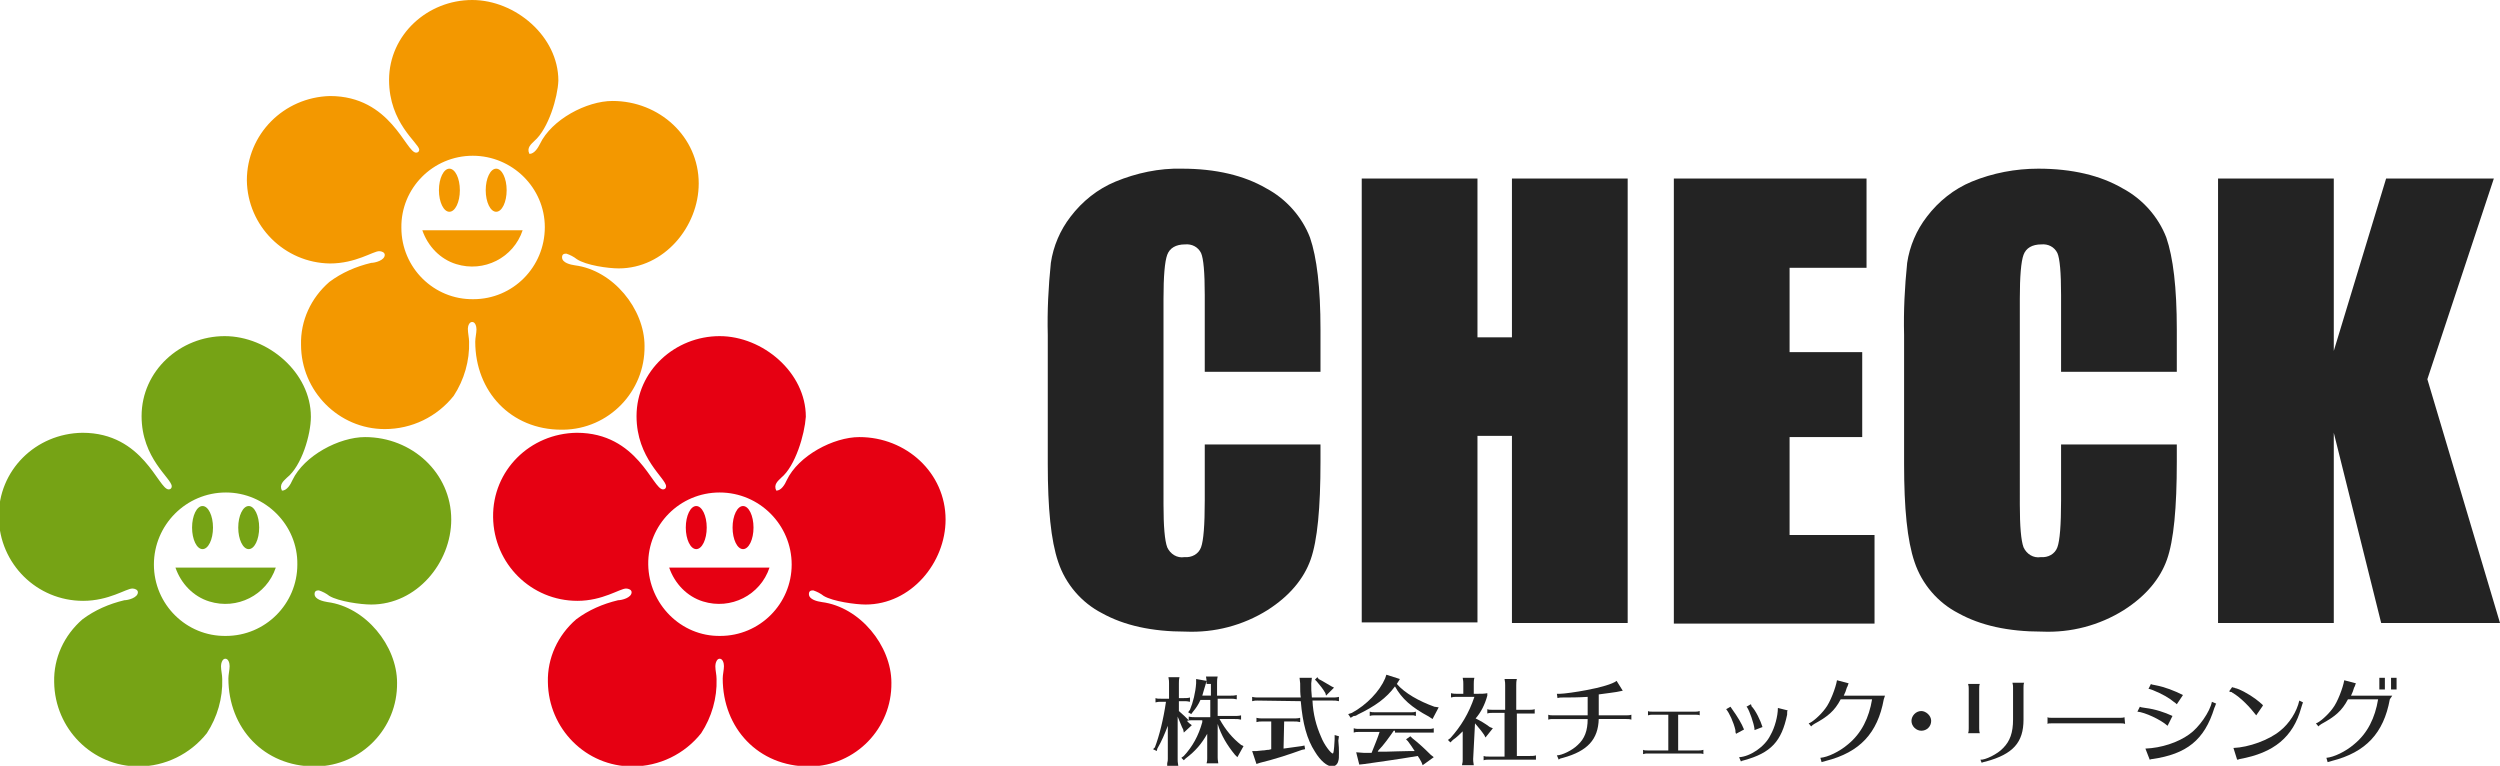
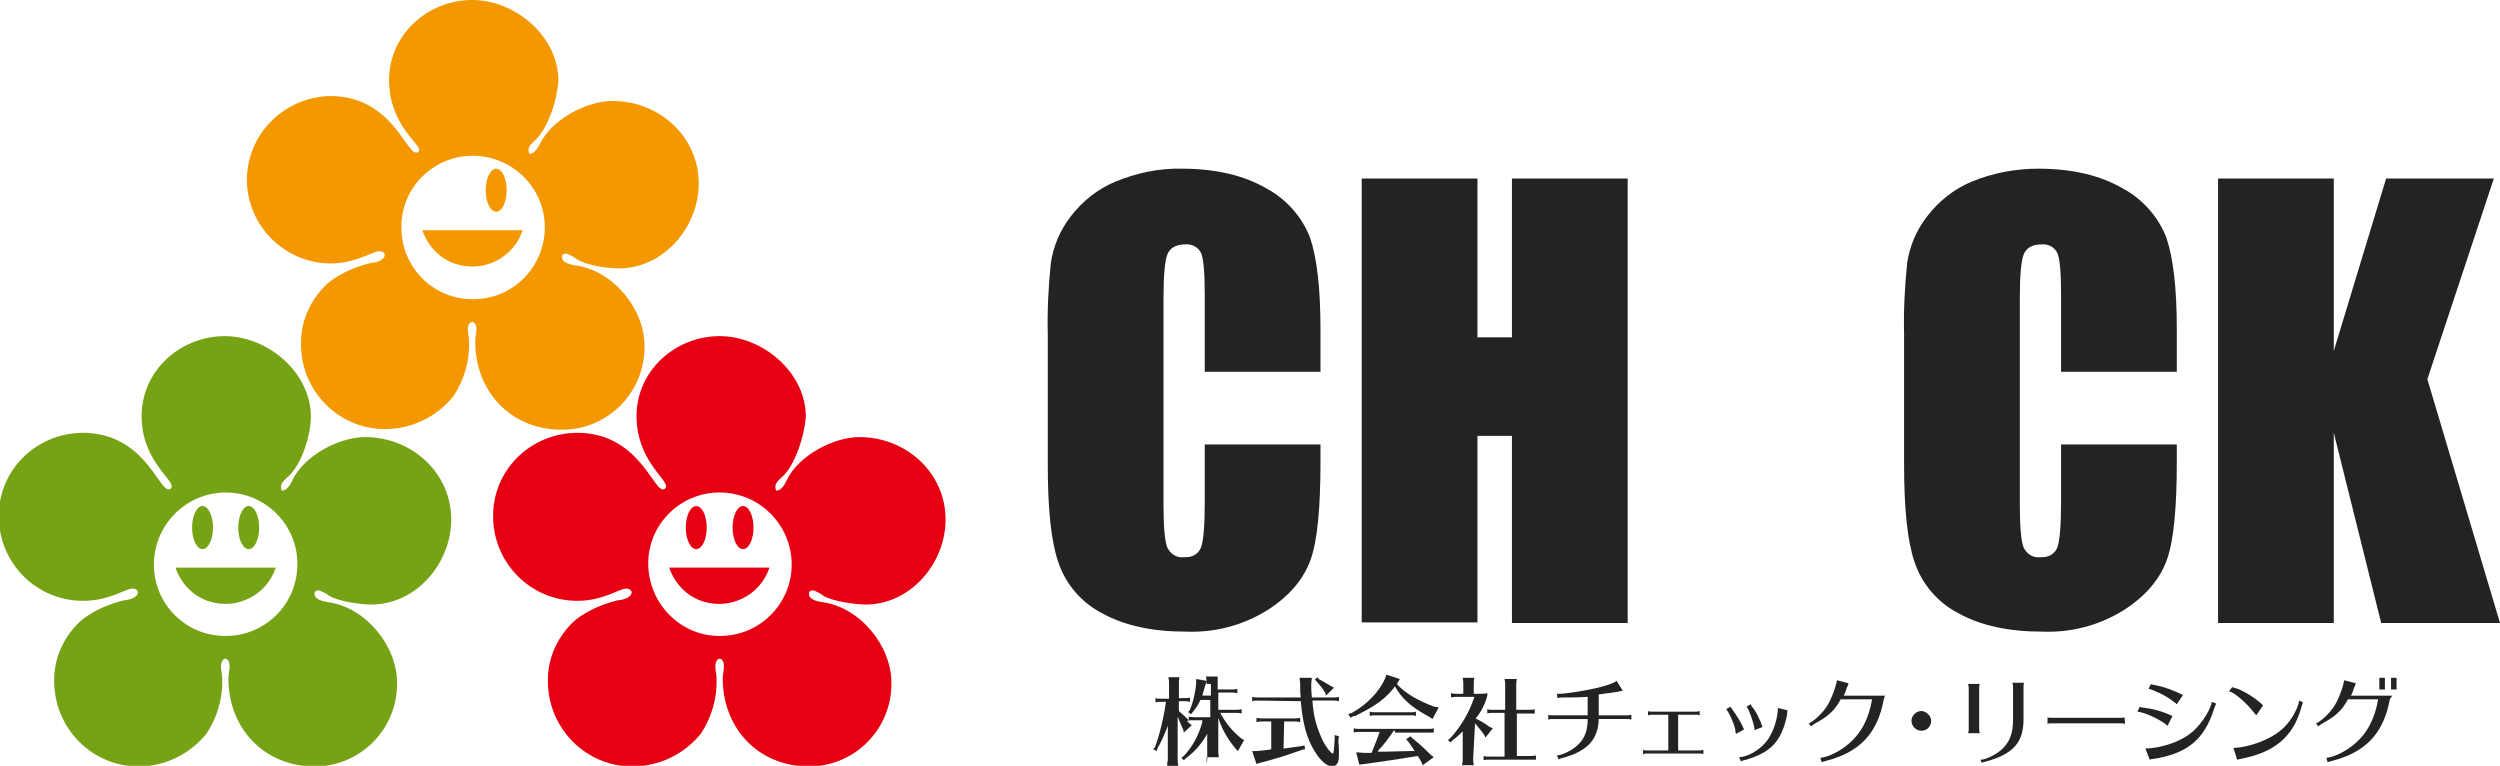
<svg xmlns="http://www.w3.org/2000/svg" version="1.1" id="レイヤー_1" x="0px" y="0px" viewBox="0 0 406.1 124.4" style="enable-background:new 0 0 406.1 124.4;" xml:space="preserve">
  <style type="text/css">
	.st0{fill:#232323;}
	.st1{fill:#E60012;}
	.st2{fill:#76A315;}
	.st3{fill:#F39800;}
</style>
  <path class="st0" d="M214.5,60.4h-18.8V47.9c0-3.6-0.2-5.9-0.6-6.8c-0.5-1-1.5-1.5-2.6-1.4c-1.5,0-2.5,0.6-2.9,1.7  c-0.4,1.1-0.6,3.5-0.6,7.1V82c0,3.5,0.2,5.8,0.6,6.9c0.5,1.1,1.6,1.8,2.8,1.6c1.2,0.1,2.3-0.5,2.7-1.6c0.4-1.1,0.6-3.6,0.6-7.6v-9.1  h18.8V75c0,7.5-0.5,12.8-1.6,15.9c-1.1,3.1-3.4,5.9-7,8.2c-4,2.5-8.6,3.7-13.3,3.5c-5.5,0-10-1-13.6-3c-3.3-1.7-5.9-4.7-7.1-8.3  c-1.2-3.5-1.7-8.8-1.7-15.9v-21c-0.1-3.9,0.1-7.8,0.5-11.7c0.4-2.7,1.5-5.3,3.2-7.5c1.9-2.5,4.4-4.5,7.3-5.7  c3.4-1.4,7.1-2.2,10.8-2.1c5.5,0,10.1,1.1,13.7,3.2c3.2,1.7,5.8,4.6,7.1,8c1.1,3.2,1.7,8.1,1.7,14.9L214.5,60.4z" />
  <path class="st0" d="M264.4,29v72.2h-18.8V70.8H240v30.3h-18.8V29H240v25.8h5.6V29H264.4z" />
-   <path class="st0" d="M271.9,29h31.3v14.5h-12.5v13.7h11.8v13.8h-11.8v15.9h13.8v14.4h-32.6V29z" />
  <path class="st0" d="M353.6,60.4h-18.8V47.9c0-3.6-0.2-5.9-0.6-6.8c-0.5-1-1.5-1.5-2.6-1.4c-1.5,0-2.5,0.6-2.9,1.7  c-0.4,1.1-0.6,3.5-0.6,7.1V82c0,3.5,0.2,5.8,0.6,6.9c0.5,1.1,1.6,1.8,2.8,1.6c1.2,0.1,2.3-0.5,2.7-1.6c0.4-1.1,0.6-3.6,0.6-7.6v-9.1  h18.8V75c0,7.5-0.5,12.8-1.6,15.9c-1.1,3.1-3.4,5.9-7,8.2c-4,2.5-8.6,3.7-13.3,3.5c-5.5,0-10-1-13.6-3c-3.3-1.7-5.9-4.7-7.1-8.3  c-1.2-3.5-1.7-8.8-1.7-15.9v-21c-0.1-3.9,0.1-7.8,0.5-11.7c0.4-2.7,1.5-5.3,3.2-7.5c1.9-2.5,4.4-4.5,7.3-5.7  c3.4-1.4,7.1-2.1,10.8-2.1c5.5,0,10.1,1.1,13.7,3.2c3.2,1.7,5.8,4.6,7.1,8c1.1,3.2,1.7,8.1,1.7,14.9L353.6,60.4z" />
  <path class="st0" d="M405.1,29l-10.8,32.6l11.8,39.6h-19.3l-7.7-30.9v30.9h-18.8V29h18.8v28l8.5-28L405.1,29z" />
  <path class="st1" d="M125,92.2c-1.5,4.5-6.3,6.9-10.8,5.5c-2.6-0.8-4.6-2.9-5.5-5.5H125z" />
  <ellipse class="st1" cx="113.1" cy="85.7" rx="1.7" ry="3.5" />
  <ellipse class="st1" cx="120.7" cy="85.7" rx="1.7" ry="3.5" />
  <path class="st1" d="M126.9,77.6c-0.5,0.5-1.3,1.1-0.8,2.1c0.8,0,1.4-1,1.7-1.7c1.9-4,7.6-7,11.8-7c7.6,0,14,5.8,14,13.4  c0,7-5.6,13.8-13,13.8c-1.6,0-5.3-0.5-6.8-1.4c-0.5-0.4-1.1-0.7-1.7-0.9c-0.4,0-0.7,0.1-0.7,0.6c0,0.9,1.4,1.2,2.1,1.3  c6.2,0.8,11.3,7.1,11.3,13.1c0.1,7.4-5.8,13.5-13.2,13.6c-0.1,0-0.2,0-0.2,0c-8.2,0-14-6.2-14-14.3c0-0.6,0.2-1.4,0.2-2  c0-0.5-0.2-1.2-0.7-1.2s-0.7,0.8-0.7,1.2c0,0.7,0.2,1.4,0.2,2.1c0.1,3.1-0.8,6.2-2.5,8.8c-2.7,3.4-6.8,5.4-11.2,5.4  c-7.5,0-13.6-6.1-13.7-13.7c-0.1-3.9,1.6-7.6,4.6-10.2c2-1.5,4.3-2.5,6.8-3.1c0.6,0,2.2-0.4,2.2-1.3c0-0.4-0.5-0.6-0.9-0.6  c-1,0-3.8,2-7.9,2c-7.5,0-13.6-6-13.7-13.6s6-13.6,13.6-13.7c9.9,0,12.3,9.2,14,9.2c0.3,0,0.5-0.2,0.5-0.5c0-1.3-4.8-4.5-4.8-11.4  c0-7.4,6.3-13,13.5-13c7,0,14,5.9,14,13.1C130.7,70.6,129.2,75.7,126.9,77.6z M116.9,80c-6.5,0-11.7,5.3-11.6,11.7  s5.3,11.7,11.7,11.6c6.4,0,11.6-5.2,11.6-11.6C128.6,85.3,123.4,80,116.9,80L116.9,80z" />
  <path class="st2" d="M44.8,92.2c-1.5,4.5-6.3,6.9-10.8,5.5c-2.6-0.8-4.6-2.9-5.5-5.5H44.8z" />
  <ellipse class="st2" cx="32.9" cy="85.7" rx="1.7" ry="3.5" />
  <ellipse class="st2" cx="40.4" cy="85.7" rx="1.7" ry="3.5" />
  <path class="st2" d="M46.6,77.6c-0.5,0.5-1.3,1.1-0.8,2.1c0.8,0,1.4-1,1.7-1.7c1.9-4,7.6-7,11.8-7c7.6,0,14,5.8,14,13.4  c0,7-5.6,13.8-13,13.8c-1.7,0-5.3-0.5-6.8-1.4c-0.5-0.4-1.1-0.7-1.7-0.9c-0.4,0-0.7,0.1-0.7,0.6c0,0.9,1.5,1.2,2.1,1.3  c6.2,0.8,11.3,7.1,11.3,13.1c0.1,7.4-5.8,13.5-13.2,13.6c-0.1,0-0.2,0-0.2,0c-8.2,0-14-6.2-14-14.3c0-0.6,0.2-1.4,0.2-2  c0-0.5-0.2-1.2-0.7-1.2s-0.7,0.8-0.7,1.2c0,0.7,0.2,1.4,0.2,2.1c0.1,3.1-0.8,6.2-2.5,8.8c-2.7,3.4-6.8,5.4-11.1,5.4  c-7.5,0-13.6-6.1-13.7-13.7c-0.1-3.9,1.6-7.6,4.6-10.2c2-1.5,4.3-2.5,6.8-3.1c0.6,0,2.2-0.4,2.2-1.3c0-0.4-0.5-0.6-0.9-0.6  c-1,0-3.8,2-8,2c-7.5,0-13.6-6-13.7-13.6s6-13.6,13.6-13.7l0,0c9.9,0,12.3,9.2,14,9.2c0.3,0,0.5-0.2,0.5-0.5c0-1.3-4.9-4.5-4.9-11.4  c0-7.4,6.3-13,13.5-13c7,0,14,5.9,14,13.1C50.5,70.6,49,75.7,46.6,77.6z M36.7,80C30.2,80,25,85.3,25,91.7c0,6.5,5.3,11.7,11.7,11.6  c6.4,0,11.6-5.2,11.6-11.6C48.4,85.3,43.1,80,36.7,80z" />
  <path class="st3" d="M84.9,37.4c-1.5,4.5-6.3,6.9-10.8,5.5c-2.6-0.8-4.6-2.9-5.5-5.5H84.9z" />
-   <ellipse class="st3" cx="73" cy="30.9" rx="1.7" ry="3.5" />
  <ellipse class="st3" cx="80.6" cy="30.9" rx="1.7" ry="3.5" />
  <path class="st3" d="M86.8,22.9c-0.5,0.5-1.3,1.1-0.8,2.1c0.8,0,1.4-1,1.7-1.6c1.9-4,7.6-7,11.8-7c7.6,0,14,5.8,14,13.4  c0,7-5.6,13.8-13,13.8c-1.7,0-5.3-0.5-6.8-1.5c-0.5-0.4-1.1-0.7-1.7-0.9c-0.4,0-0.7,0.1-0.7,0.6c0,0.9,1.4,1.2,2.1,1.3  c6.2,0.8,11.3,7.1,11.3,13.1c0.1,7.4-5.8,13.5-13.2,13.6c-0.1,0-0.2,0-0.3,0c-8.2,0-14-6.2-14-14.3c0-0.6,0.2-1.4,0.2-2  c0-0.5-0.2-1.2-0.7-1.2S76,53,76,53.4c0,0.7,0.2,1.5,0.2,2.1c0.1,3.1-0.8,6.2-2.5,8.8c-2.7,3.4-6.8,5.4-11.2,5.4  C55,69.7,48.9,63.5,48.9,56c-0.1-3.9,1.6-7.6,4.6-10.2c2-1.5,4.3-2.5,6.8-3.1c0.6,0,2.2-0.4,2.2-1.3c0-0.4-0.5-0.6-0.9-0.6  c-1,0-3.8,2-8,2c-7.4-0.1-13.4-6.1-13.5-13.5c0-7.5,6-13.5,13.5-13.7c9.9,0,12.3,9.2,14,9.2c0.3,0,0.5-0.2,0.5-0.5  C68,23.2,63.2,20,63.2,13c0-7.4,6.3-13,13.5-13c7,0,14,5.9,14,13.1C90.6,15.8,89.1,20.9,86.8,22.9z M76.8,25.3  c-6.5,0-11.7,5.3-11.6,11.7c0,6.5,5.3,11.7,11.7,11.6c6.4,0,11.6-5.2,11.6-11.7C88.5,30.5,83.2,25.3,76.8,25.3L76.8,25.3z" />
  <g>
-     <path class="st0" d="M196,110.9c0-0.4,0-0.4-0.1-1h1.9c-0.1,0.4-0.1,0.7-0.1,1v2.1h2.2c0.3,0,0.6,0,1-0.1v0.7   c-0.4-0.1-0.6-0.1-1-0.1h-2.1v2.8h2.8c0.3,0,0.6,0,1-0.1v0.7c-0.4-0.1-0.6-0.1-1-0.1h-2.5c1,1.8,2.1,3.1,3.5,4.2l0.4,0.2l-1,1.8   l-0.4-0.4c-1.3-1.6-2.2-3.1-2.8-5v5.4c0,0.2,0,0.4,0.1,1H196V124c0.1-0.4,0.1-0.5,0.1-0.8v-4c-0.9,1.6-1.9,2.8-3.5,4l-0.3,0.3   l-0.4-0.4l0.4-0.3c1.4-1.5,2.4-3.3,3-5.5V117h-1.7c-0.4,0-0.4,0-0.8,0.1c0.1,0.1,0.2,0.2,0.4,0.4l0.4,0.3l-1.3,1.2l-0.1-0.5   l-0.2-0.4c-0.3-0.7-0.5-1.2-0.7-1.7v7c0,0.2,0,0.4,0.1,1h-1.8V124c0.1-0.4,0.1-0.5,0.1-0.8v-5.3c-0.5,1.3-1,2.5-1.7,3.7l-0.1,0.4   l-0.6-0.3l0.3-0.3c0.7-1.8,1.4-4.6,1.8-7.4h-0.8h-0.1c-0.3,0-0.4,0-0.8,0.1v-0.7c0.3,0.1,0.4,0.1,1,0.1h1.2v-2.5c0-0.4,0-0.4-0.1-1   h1.8c-0.1,0.4-0.1,0.7-0.1,1v2.4h0.8c0.4,0,0.7,0,1-0.1v0.7c-0.4-0.1-0.6-0.1-1-0.1h-0.8v1.6c0.9,0.8,1,0.9,1.6,1.5v-0.6   c0.4,0.1,0.7,0.1,1,0.1h2.5v-2.8h-1.6c-0.3,0.7-0.7,1.3-1.2,1.9l-0.3,0.4l-0.5-0.3l0.3-0.4c0.5-1.2,0.9-2.8,1-4.3v-0.7l1.7,0.3   l-0.2,0.7c-0.2,0.7-0.4,1.3-0.5,1.7h1.4v-1.9H196z" />
+     <path class="st0" d="M196,110.9c0-0.4,0-0.4-0.1-1h1.9v2.1h2.2c0.3,0,0.6,0,1-0.1v0.7   c-0.4-0.1-0.6-0.1-1-0.1h-2.1v2.8h2.8c0.3,0,0.6,0,1-0.1v0.7c-0.4-0.1-0.6-0.1-1-0.1h-2.5c1,1.8,2.1,3.1,3.5,4.2l0.4,0.2l-1,1.8   l-0.4-0.4c-1.3-1.6-2.2-3.1-2.8-5v5.4c0,0.2,0,0.4,0.1,1H196V124c0.1-0.4,0.1-0.5,0.1-0.8v-4c-0.9,1.6-1.9,2.8-3.5,4l-0.3,0.3   l-0.4-0.4l0.4-0.3c1.4-1.5,2.4-3.3,3-5.5V117h-1.7c-0.4,0-0.4,0-0.8,0.1c0.1,0.1,0.2,0.2,0.4,0.4l0.4,0.3l-1.3,1.2l-0.1-0.5   l-0.2-0.4c-0.3-0.7-0.5-1.2-0.7-1.7v7c0,0.2,0,0.4,0.1,1h-1.8V124c0.1-0.4,0.1-0.5,0.1-0.8v-5.3c-0.5,1.3-1,2.5-1.7,3.7l-0.1,0.4   l-0.6-0.3l0.3-0.3c0.7-1.8,1.4-4.6,1.8-7.4h-0.8h-0.1c-0.3,0-0.4,0-0.8,0.1v-0.7c0.3,0.1,0.4,0.1,1,0.1h1.2v-2.5c0-0.4,0-0.4-0.1-1   h1.8c-0.1,0.4-0.1,0.7-0.1,1v2.4h0.8c0.4,0,0.7,0,1-0.1v0.7c-0.4-0.1-0.6-0.1-1-0.1h-0.8v1.6c0.9,0.8,1,0.9,1.6,1.5v-0.6   c0.4,0.1,0.7,0.1,1,0.1h2.5v-2.8h-1.6c-0.3,0.7-0.7,1.3-1.2,1.9l-0.3,0.4l-0.5-0.3l0.3-0.4c0.5-1.2,0.9-2.8,1-4.3v-0.7l1.7,0.3   l-0.2,0.7c-0.2,0.7-0.4,1.3-0.5,1.7h1.4v-1.9H196z" />
    <path class="st0" d="M204.3,113.8h-0.1c-0.3,0-0.4,0-0.8,0.1v-0.7c0.4,0.1,0.7,0.1,1,0.1h6.9c-0.1-0.6-0.1-1.2-0.1-2.3l-0.1-0.9h2   l-0.1,0.9c0,1,0,1.3,0.1,2.3h3.4c0.3,0,0.6,0,1-0.1v0.7c-0.4-0.1-0.6-0.1-1-0.1h-3.3c0.1,2.2,0.6,4.1,1.4,5.9   c0.5,1.3,1.6,2.7,1.9,2.7c0.1,0,0.2-0.3,0.3-2.3v-0.7l0.7,0.2l-0.1,0.7c0.1,1,0.1,1.4,0.1,2c0,0.7,0,1-0.1,1.3   c-0.1,0.5-0.5,0.9-1,0.9c-0.8,0-1.9-0.9-2.8-2.4c-1.3-2-2-4.6-2.3-8.2L204.3,113.8L204.3,113.8z M208.5,121.6   c0.7-0.1,2.1-0.3,2.9-0.4l0.5-0.1l0.1,0.6l-0.5,0.1c-2.2,0.8-4.7,1.6-6.8,2.1l-0.6,0.2l-0.7-2.1h0.7l1-0.1c0.4,0,0.6-0.1,1-0.1   l0.4-0.1v-4.5H205h-0.1c-0.3,0-0.4,0-0.8,0.1v-0.7c0.4,0.1,0.7,0.1,1,0.1h5.1c0.3,0,0.6,0,1-0.1v0.7c-0.4-0.1-0.6-0.1-1-0.1h-1.6   L208.5,121.6L208.5,121.6z M214.2,110.3c0.8,0.4,1.2,0.7,2.1,1.2l0.4,0.2l-1.3,1.3l-0.1-0.4c-0.4-0.7-0.8-1.2-1.4-1.9l-0.3-0.3   l0.4-0.4L214.2,110.3z" />
    <path class="st0" d="M226.9,111.1c1.3,1.5,3.6,2.8,6.1,3.7l0.7,0.1l-1,1.9l-0.6-0.4c-2.8-1.5-4.4-2.9-5.5-4.9   c-1.4,1.9-3.2,3.2-6.1,4.6l-0.1,0.1h-0.1c-0.1,0.1-0.2,0.1-0.4,0.1l-0.5,0.3l-0.4-0.6l0.6-0.2c2.4-1.3,4.5-3.5,5.4-5.6l0.2-0.6   l2.2,0.7L226.9,111.1z M226.4,118.7c-0.7,1-1.6,2.3-2.5,3.2l-0.1,0.2h1.4c0.9,0,2.5-0.1,3.9-0.1h0.7c-0.4-0.6-0.7-1.1-1.1-1.6   l-0.3-0.3l0.7-0.5l0.3,0.3c0.9,0.7,1.9,1.6,3,2.7l0.5,0.4l-1.8,1.3l-0.2-0.5c-0.2-0.4-0.4-0.7-0.6-1c-3.5,0.6-6.6,1-8.6,1.3   l-0.9,0.1l-0.5-2l1.3,0.1h1.2c0.4-1,1.1-2.7,1.3-3.4h-3.4h-0.1c-0.3,0-0.4,0-0.7,0.1v-0.7c0.3,0.1,0.4,0.1,0.9,0.1h11.2h0.1h0.1   c0.2,0,0.4,0,0.7-0.1v0.7h-0.2c-0.1,0-0.2,0-0.4,0h-0.3h-5.4V118.7z M229.6,116.2c-0.1,0-0.2,0-0.4,0H229h-5.7h-0.1   c-0.3,0-0.4,0-0.7,0.1v-0.7c0.3,0.1,0.4,0.1,0.9,0.1h5.7h0.1h0.1c0.2,0,0.4,0,0.7-0.1v0.7L229.6,116.2z" />
    <path class="st0" d="M239.3,123.3c0,0.2,0,0.4,0.1,1h-1.9v-0.1c0.1-0.4,0.1-0.5,0.1-0.8v-4.6c-0.4,0.4-1,1-1.6,1.4l-0.4,0.4   l-0.4-0.4l0.4-0.3c1.7-1.9,3-4,3.9-6.7h-2.9h-0.1c-0.3,0-0.4,0-0.8,0.1v-0.7c0.4,0.1,0.7,0.1,1,0.1h1v-1.6c0-0.4,0-0.4-0.1-1h1.9   c-0.1,0.4-0.1,0.7-0.1,1v1.6h0.4c0.9,0,1.3,0,1.8-0.1v0.4c-0.4,1.5-1.1,2.8-1.9,3.7c0.8,0.4,1.5,0.8,2.3,1.4l0.5,0.2l-1.2,1.5   l-0.2-0.4c-0.4-0.6-0.9-1.2-1.5-1.9L239.3,123.3L239.3,123.3z M246,122.8h2.5c0.4,0,0.7,0,1-0.1v0.7c-0.1,0-0.2,0-0.3,0h-0.2h-0.3   h-0.1h-6.7h-0.1c-0.3,0-0.5,0-0.8,0.1v-0.7c0.3,0.1,0.4,0.1,1,0.1h2.4v-7.1h-1.9h-0.1c-0.3,0-0.5,0-0.8,0.1v-0.7   c0.3,0.1,0.4,0.1,1,0.1h1.9v-4c0-0.4,0-0.4-0.1-1h2c-0.1,0.4-0.1,0.7-0.1,1v4h2c0.4,0,0.7,0,1-0.1v0.7c-0.1,0-0.2,0-0.3,0h-0.2   h-0.3h-0.1h-2v7H246z" />
    <path class="st0" d="M257.9,113.2c-1.6,0.1-2.9,0.1-4,0.1c-0.3,0-0.6,0-0.9,0.1l-0.1-0.7c0.2,0,0.3,0,0.5,0c0.6,0,2.8-0.3,4.3-0.6   c2.2-0.4,4.3-1,4.9-1.5l1,1.6c-0.4,0.1-0.6,0.1-1,0.2c-0.6,0.1-1.4,0.2-2.9,0.4v3.4h4.5c0.2,0,0.5,0,0.8-0.1v0.8   c-0.3-0.1-0.5-0.1-0.8-0.1h-4.5c-0.1,3.3-1.8,5.2-5.8,6.3c-0.4,0.1-0.5,0.1-0.7,0.3l-0.3-0.7c0.8,0,2.5-0.8,3.4-1.7   c1.1-1,1.6-2.3,1.6-4.2h-5.6c-0.3,0-0.5,0-0.8,0.1v-0.8c0.2,0.1,0.6,0.1,0.8,0.1h5.6v-3.2H257.9z" />
    <path class="st0" d="M268.4,116.1c-0.2,0-0.4,0-0.7,0.1v-0.7c0.1,0.1,0.4,0.1,0.7,0.1h7c0.2,0,0.4,0,0.7-0.1v0.7   c-0.2-0.1-0.4-0.1-0.7-0.1h-2.8v5.8h3.4c0.2,0,0.4,0,0.7-0.1v0.7c-0.2-0.1-0.4-0.1-0.7-0.1h-8.4c-0.2,0-0.4,0-0.7,0.1v-0.7   c0.2,0.1,0.4,0.1,0.7,0.1h3.4v-5.8H268.4z" />
    <path class="st0" d="M282,119.2c-0.1-0.2-0.1-0.3-0.1-0.6c-0.3-1.3-1-2.8-1.5-3.4l0.7-0.4c0.1,0.1,0.1,0.2,0.2,0.3   c1,1.4,1.6,2.4,2,3.4L282,119.2z M282.5,123c1.8-0.1,4.2-1.7,5.1-3.6c0.7-1.2,1.2-3.1,1.2-4.4l1.6,0.4c-0.1,0.1-0.1,0.2-0.1,0.7   c-0.9,4.3-2.6,6.2-7,7.4c-0.4,0.1-0.4,0.1-0.5,0.2L282.5,123z M285,118.6v-0.2c-0.1-0.9-0.8-2.9-1.2-3.5c-0.1-0.1-0.1-0.1-0.1-0.1   l0.7-0.4c0.1,0.1,0.1,0.2,0.1,0.3c0.7,0.7,1.5,2.4,1.8,3.4L285,118.6L285,118.6z" />
    <path class="st0" d="M306,113.6c-1,5.5-3.9,8.6-9.4,10c-0.3,0.1-0.4,0.1-0.7,0.2l-0.2-0.7c1.2-0.1,3.1-1,4.5-2.2   c2.2-1.8,3.4-4.3,3.9-7.3H299c-1,1.9-2.1,2.8-4.3,4c-0.2,0.1-0.4,0.3-0.5,0.4l-0.4-0.5c0.5-0.1,1.9-1.3,2.7-2.4   c0.8-1,1.7-3.4,1.9-4.6l1.9,0.5c-0.1,0.1-0.1,0.4-0.3,0.7c-0.1,0.4-0.3,0.9-0.5,1.3h6.7L306,113.6z" />
    <path class="st0" d="M313.7,117.1c0,0.9-0.7,1.6-1.6,1.6c-0.8,0-1.6-0.7-1.6-1.6c0-0.8,0.7-1.6,1.6-1.6   C312.8,115.5,313.7,116.2,313.7,117.1z" />
    <path class="st0" d="M319.7,119.1c0.1-0.3,0.1-0.5,0.1-0.8v-6.4c0-0.3,0-0.4-0.1-0.8h1.9c-0.1,0.2-0.1,0.6-0.1,0.8v6.4   c0,0.2,0,0.5,0.1,0.8H319.7z M321.7,123.4c0.7,0.1,2.8-0.9,3.7-1.9c1.1-1.1,1.6-2.5,1.6-4.6v-5.2c0-0.3,0-0.4-0.1-0.8h1.9   c-0.1,0.2-0.1,0.6-0.1,0.8v5.2c0,3.7-1.7,5.6-6.1,6.8c-0.4,0.1-0.5,0.1-0.7,0.2L321.7,123.4z" />
    <path class="st0" d="M345.2,117.6c-0.2-0.1-0.5-0.1-0.7-0.1h-11.2c-0.4,0-0.6,0-0.7,0.1v-1.1c0.1,0.1,0.4,0.1,0.7,0.1h11.1   c0.2,0,0.5,0,0.7-0.1L345.2,117.6L345.2,117.6z" />
    <path class="st0" d="M352.1,117.9c-1.1-1-3.7-2.2-4.9-2.3l0.4-0.8c0.2,0.1,0.2,0.1,0.9,0.2c1.6,0.2,3.1,0.7,4.4,1.3L352.1,117.9z    M348.5,121.6c2.6-0.1,5.3-1,7.1-2.3c1.6-1.1,3.4-3.7,3.7-5.3l0.7,0.3c-0.1,0.1-0.1,0.3-0.3,0.7c-1.6,5.2-4.5,7.5-10.1,8.3   c-0.2,0-0.3,0.1-0.4,0.1L348.5,121.6z M353.6,114.4c-0.1-0.1-0.2-0.2-0.5-0.4c-0.7-0.6-1.9-1.3-3.4-1.9c-0.3-0.1-0.5-0.2-0.7-0.2   l0.4-0.8c0.1,0.1,0.2,0.1,0.7,0.2c1.6,0.3,3.1,0.9,4.5,1.6L353.6,114.4z" />
    <path class="st0" d="M366.5,116.2c-1-1.3-2.5-2.9-3.9-3.7c-0.1-0.1-0.1-0.1-0.3-0.1l-0.2-0.1l0.5-0.7c0.1,0.1,0.2,0.1,0.3,0.1   c0.1,0,0.1,0.1,0.3,0.1l0.3,0.1c1.3,0.5,2.8,1.5,3.6,2.2c0.1,0.1,0.1,0.1,0.1,0.1c0.1,0.1,0.3,0.2,0.4,0.4L366.5,116.2z    M362.8,121.5c2.5-0.1,5.8-1.3,7.6-2.8c1.5-1.2,2.7-3.1,3.1-4.9l0.6,0.3c-0.1,0.2-0.1,0.3-0.3,0.9c-1.3,4.7-4.4,7.3-10,8.3   c-0.2,0.1-0.3,0.1-0.4,0.1L362.8,121.5z" />
    <path class="st0" d="M388.2,113.6c-1,5.5-3.9,8.6-9.4,10c-0.3,0.1-0.4,0.1-0.7,0.2l-0.2-0.7c1.2-0.1,3.1-1,4.5-2.2   c2.2-1.8,3.4-4.3,3.9-7.3h-4.9c-1,1.9-2.1,2.8-4.3,4c-0.2,0.1-0.4,0.3-0.5,0.4l-0.4-0.5c0.5-0.1,1.9-1.3,2.7-2.4   c0.8-1,1.7-3.4,1.9-4.6l1.9,0.5c-0.1,0.1-0.1,0.4-0.3,0.7c-0.1,0.4-0.3,0.9-0.5,1.3h6.7L388.2,113.6z M387.4,110.1v1.9h-0.9v-1.9   H387.4z M389.3,110.1v1.9h-0.9v-1.9H389.3z" />
  </g>
</svg>